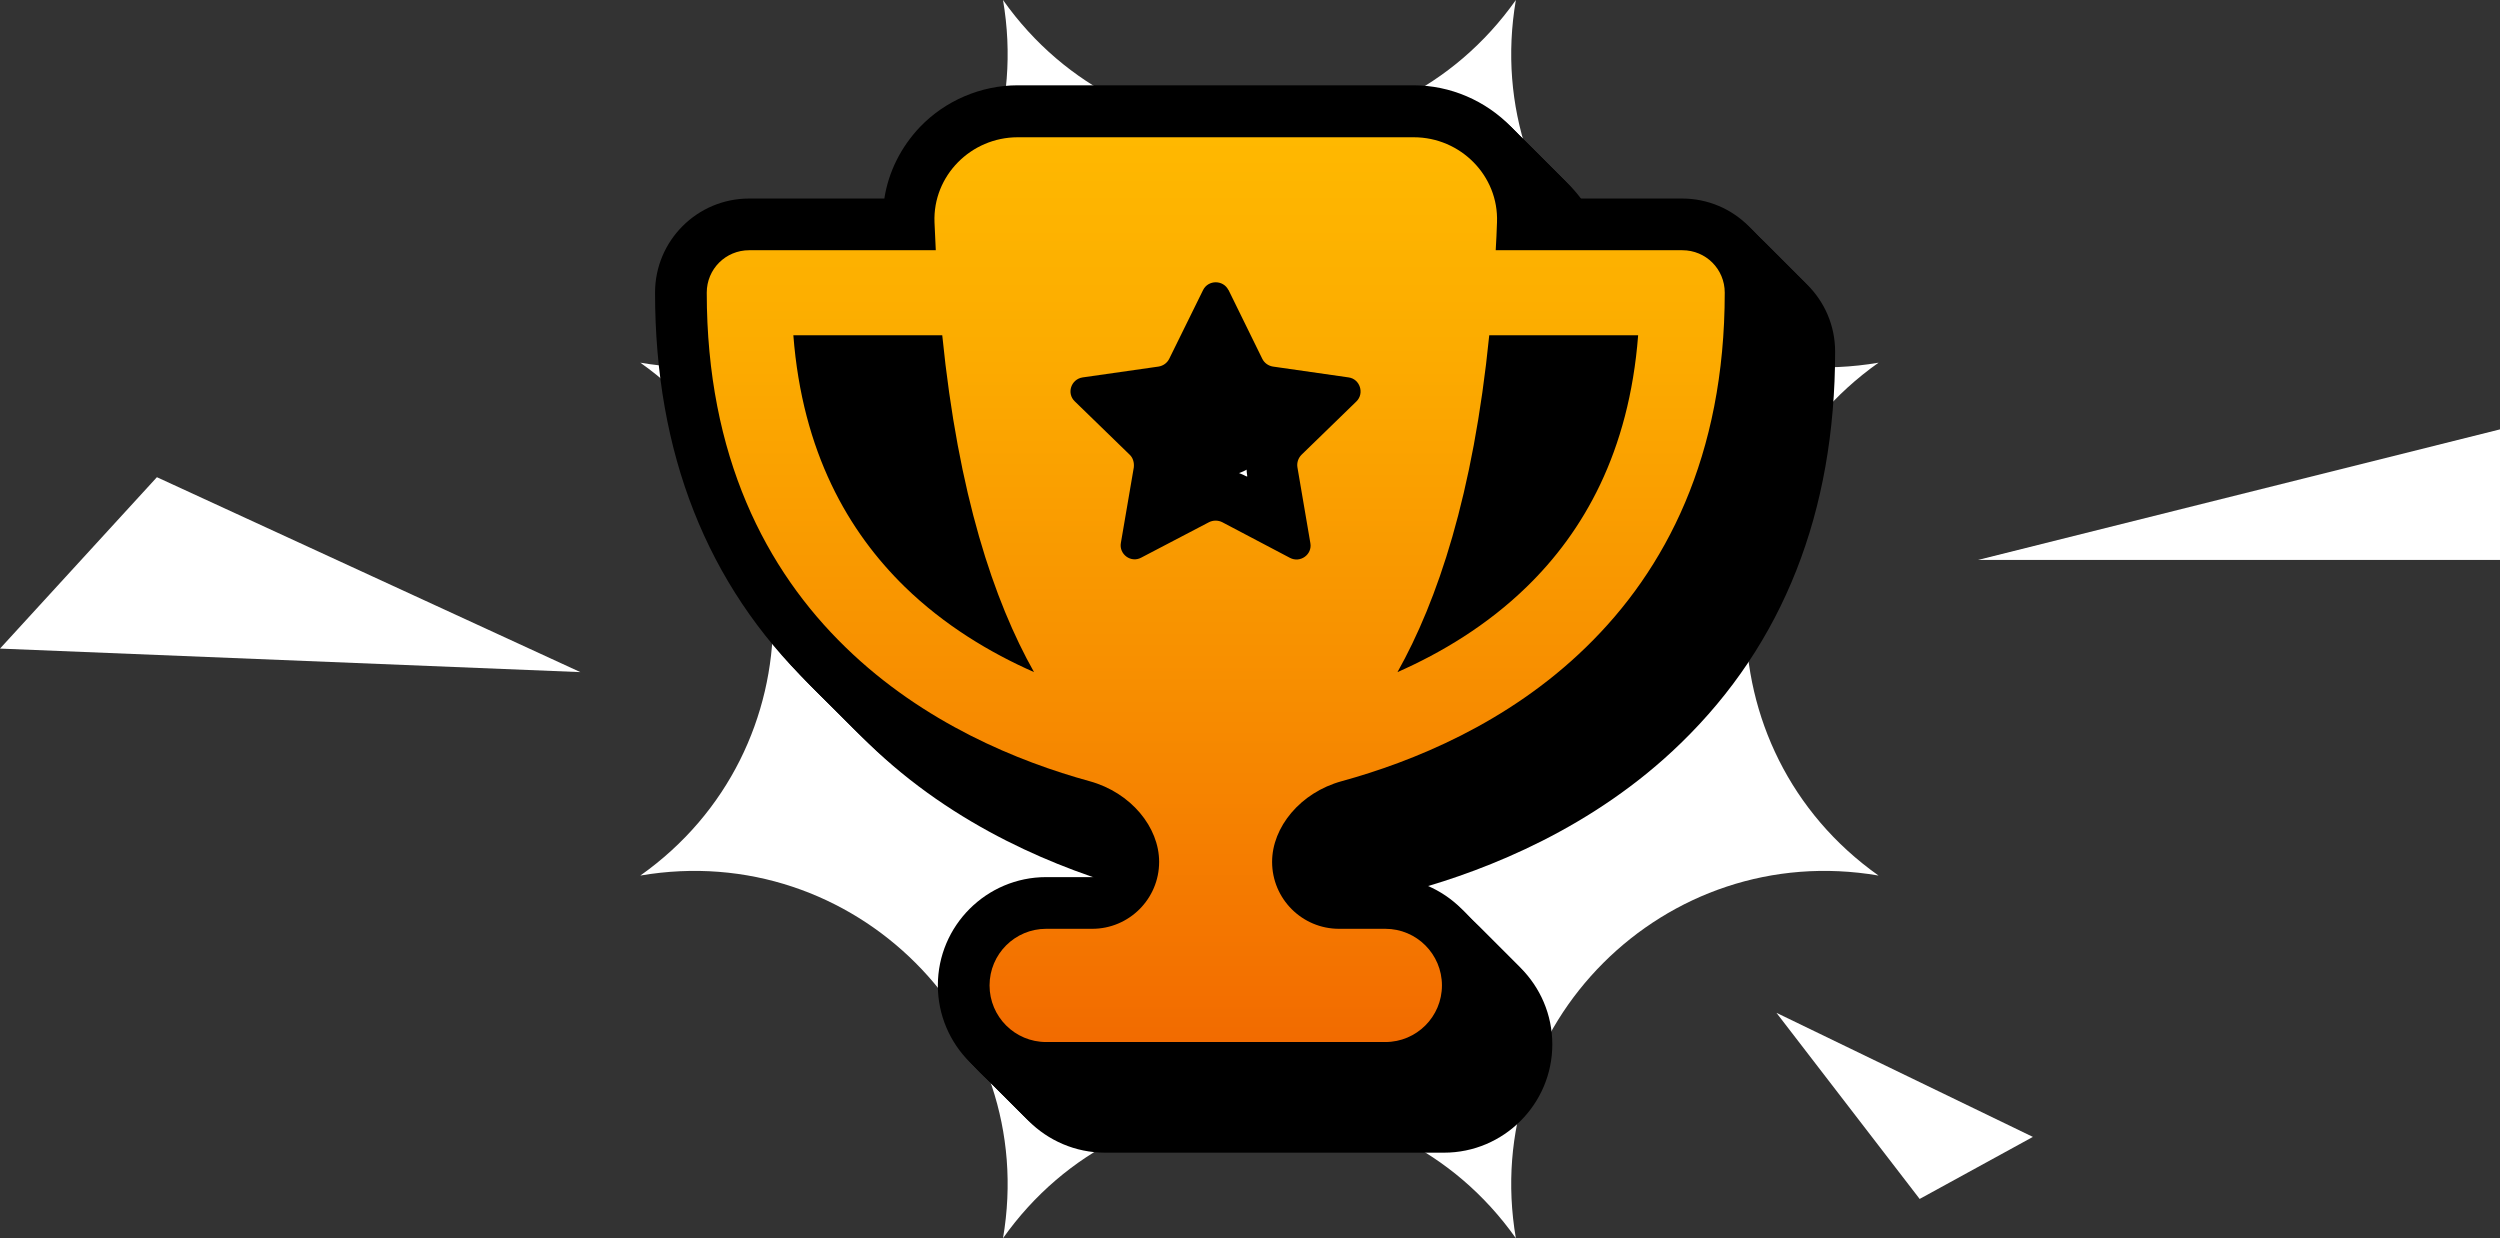
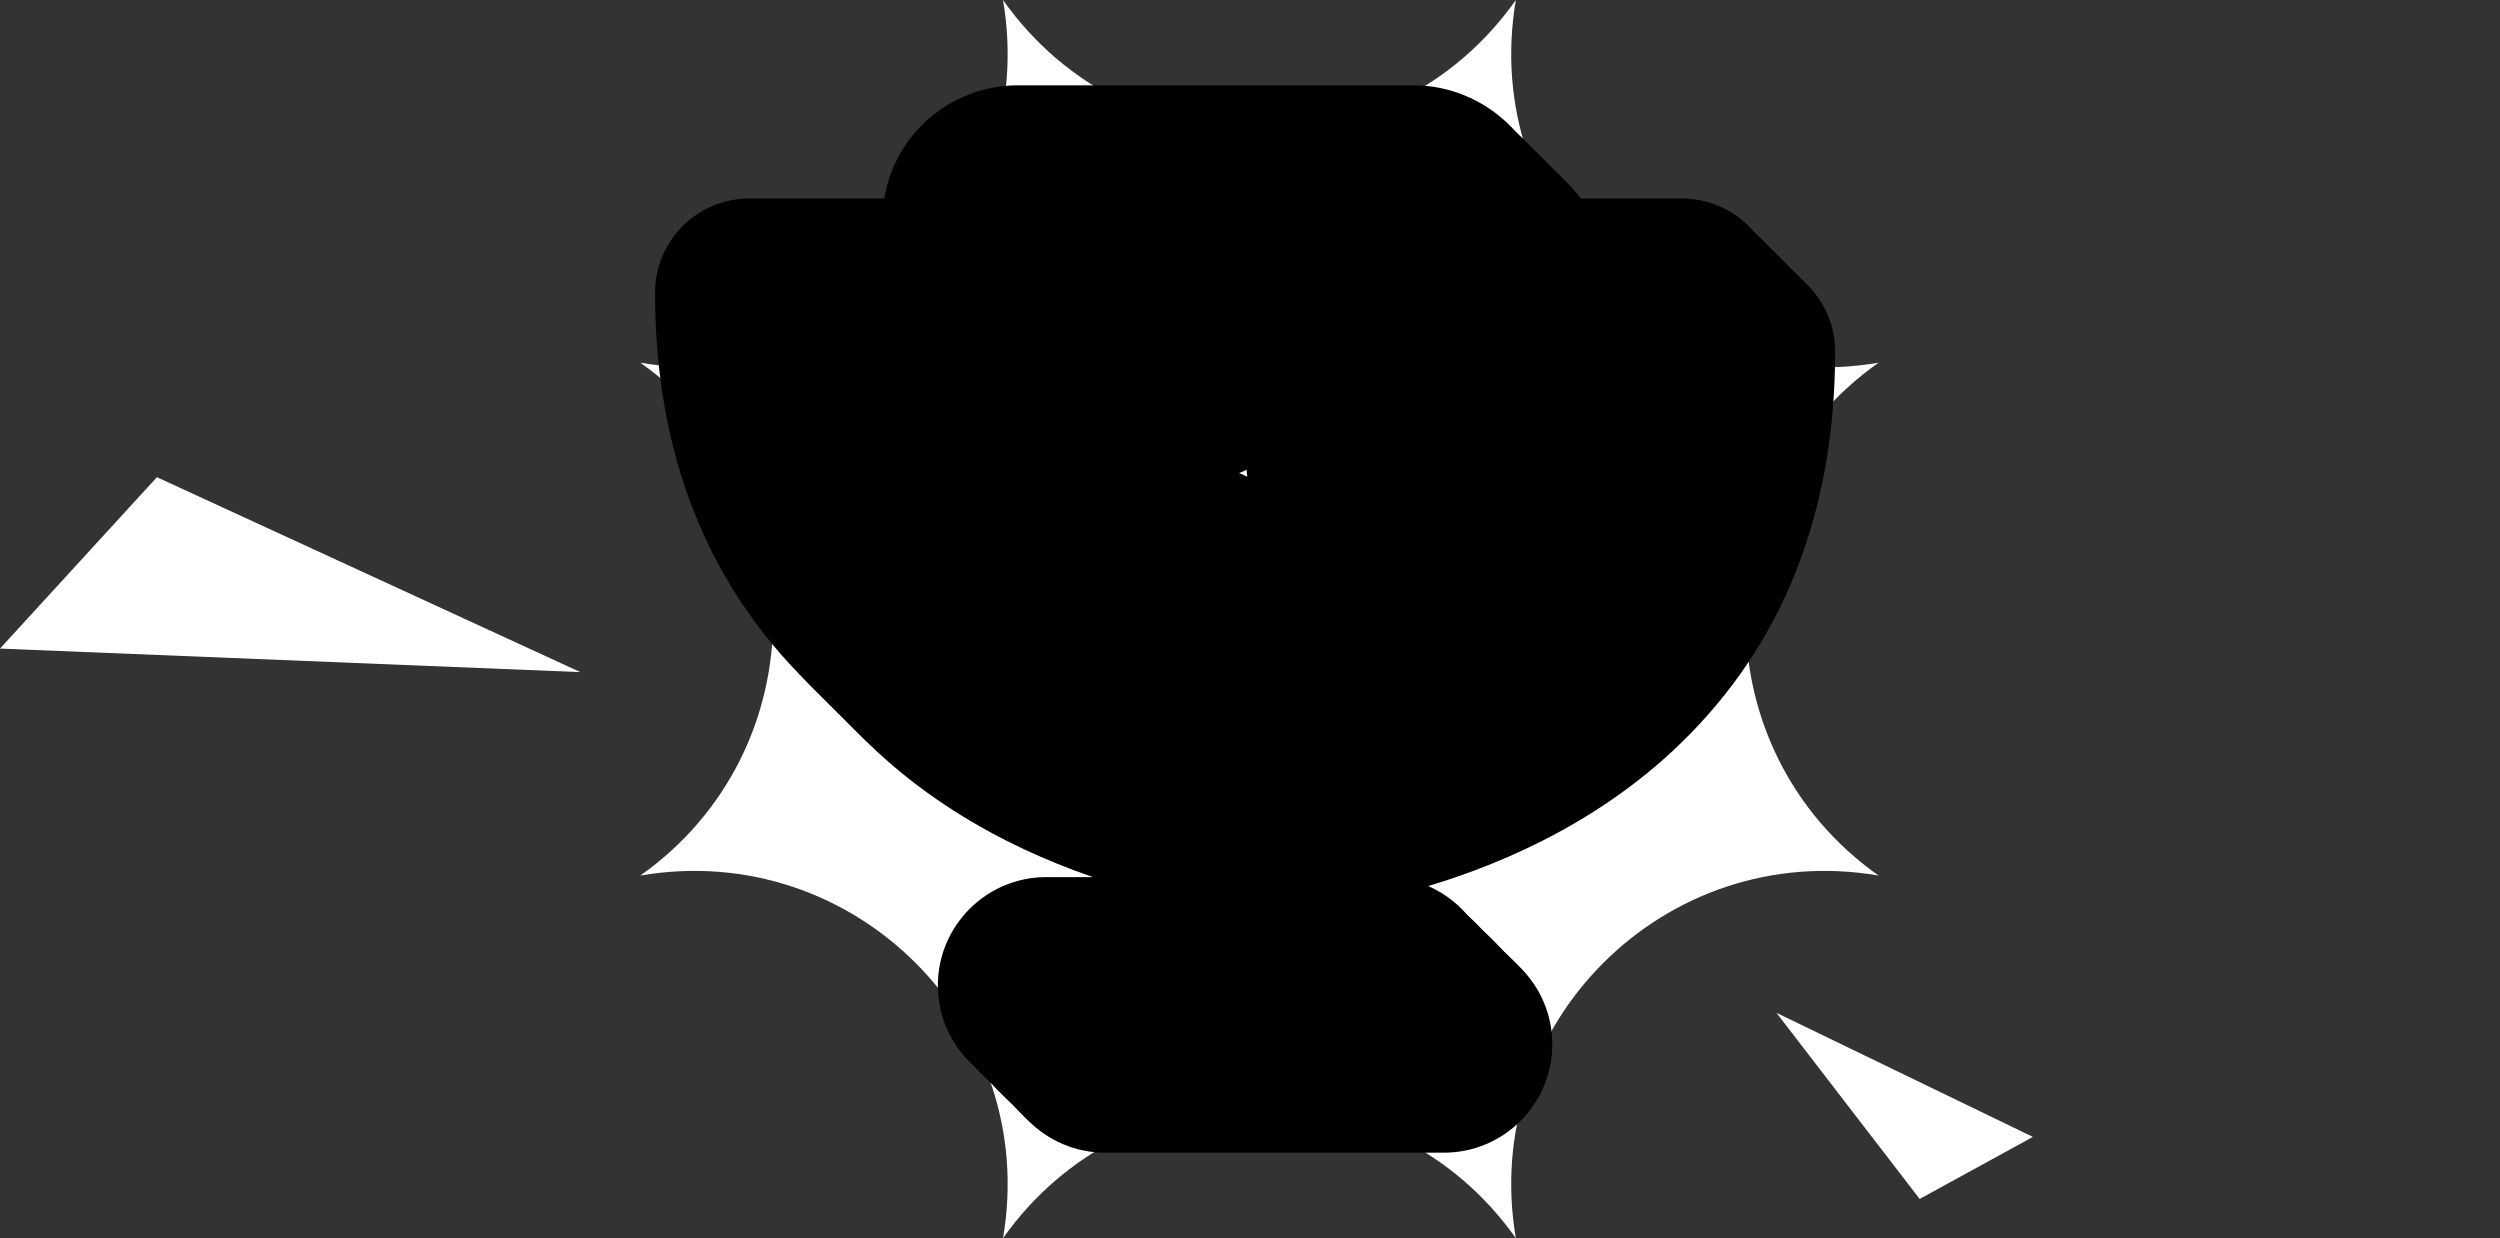
<svg xmlns="http://www.w3.org/2000/svg" xmlns:xlink="http://www.w3.org/1999/xlink" id="Layer_1" data-name="Layer 1" viewBox="0 0 96.71 47.9">
  <rect x="0" y="0" width="96.71" height="47.9" fill="#333333" stroke="none" />
  <defs>
    <style>
      .cls-1 {
        fill: none;
      }

      .cls-2 {
        fill: url(#radial-gradient-2);
      }

      .cls-3 {
        fill: url(#radial-gradient);
      }

      .cls-4 {
        fill: url(#linear-gradient);
      }

      .cls-5 {
        clip-path: url(#clippath-1);
      }

      .cls-6 {
        fill: #fff;
      }

      .cls-7 {
        clip-path: url(#clippath);
      }
    </style>
    <clipPath id="clippath">
      <rect class="cls-1" x="-1133.74" y="-1786.89" width="2000" height="785" />
    </clipPath>
    <radialGradient id="radial-gradient" cx="-43.18" cy="-1331.89" fx="-43.18" fy="-1331.89" r="1643.12" gradientUnits="userSpaceOnUse">
      <stop offset="0" stop-color="#ffb800" />
      <stop offset=".23" stop-color="#fcac00" />
      <stop offset=".63" stop-color="#f78c00" />
      <stop offset="1" stop-color="#f26b00" />
    </radialGradient>
    <clipPath id="clippath-1">
      <rect class="cls-1" x="-926.3" y="-900.47" width="1585.11" height="622.16" />
    </clipPath>
    <radialGradient id="radial-gradient-2" cx="-61.97" cy="-539.86" fx="-61.97" fy="-539.86" r="1302.27" xlink:href="#radial-gradient" />
    <linearGradient id="linear-gradient" x1="47.03" y1="40.31" x2="47.03" y2="5.31" gradientUnits="userSpaceOnUse">
      <stop offset="0" stop-color="#f26b00" />
      <stop offset=".37" stop-color="#f78c00" />
      <stop offset=".77" stop-color="#fcac00" />
      <stop offset="1" stop-color="#ffb800" />
    </linearGradient>
  </defs>
  <g class="cls-7">
    <path class="cls-3" d="M-213.22,309.04c-114.49-11.83-227.97-35.77-337.27-71.18L-47.72-1314.19c.37.12,1,.3,2.1.41L-213.22,309.04ZM128.67,308.85L-40.75-1313.78c1.1-.11,1.73-.29,2.1-.41L465.78,237.31c-109.25,35.52-222.66,59.58-337.11,71.53ZM-865.53,97.68c-99.16-57.28-192.66-125.2-277.9-201.89L-52.22-1317.01c.87.78,1.8,1.46,2.68,1.98L-865.53,97.68ZM780.69,96.81L-36.85-1315.02c.92-.54,1.89-1.25,2.79-2.06L1058.23-105.25c-85.12,76.72-178.5,144.7-277.54,202.06ZM-1373.16-358.82c-67.64-92.79-125.66-192.92-172.47-297.6L-56.23-1322.24c.34.76.81,1.56,1.4,2.36L-1373.16-358.82ZM1287.8-360.19L-31.56-1319.85c.59-.81,1.08-1.65,1.43-2.4l1490.12,664.21c-46.69,104.75-104.62,204.96-172.19,297.85ZM-1652.53-984.59c-23.75-111.69-35.84-226.47-35.97-341.14l1631.45-1.76c0,1.49.1,2.73.31,3.71l-1595.79,339.19ZM1566.56-986.41L-29.64-1323.78c.22-.99.32-2.25.32-3.76v-1.85h1631.45v1.85c0,114.66-11.97,229.43-35.58,341.13ZM-29.6-1331.17c-.13-.61-.3-1.13-.55-1.68l1488.67-667.47c47.09,105.02,83.17,215.35,107.25,327.91L-29.6-1331.17ZM-56.74-1331.27l-1596.56-335.62c23.71-112.78,59.46-223.34,106.27-328.6L-56.29-1332.69c-.2.45-.33.89-.45,1.42ZM-31.52-1335.18c-.73-1.01-1.63-1.99-2.58-2.85l1089.74-1214.12c85.15,76.43,162.55,162.01,230.04,254.36L-31.52-1335.18ZM-54.84-1335.18l-1320.38-958.25c67.21-92.6,144.35-178.46,229.3-255.19L-52.33-1337.97c-.93.85-1.8,1.81-2.51,2.79ZM-49.55-1340.03l-819.03-1410.96c99.51-57.76,205.37-105.14,314.62-140.81L-47.65-1340.9c-.6.2-1.24.49-1.9.87ZM-36.84-1340.05c-.65-.37-1.27-.66-1.85-.85l501.08-1552.59c109.41,35.31,215.45,82.35,315.19,139.81L-36.84-1340.05ZM-45.66-1341.29l-171.16-1622.45c112.92-11.91,228.88-12.11,341.83-.57L-40.75-1341.3c-1.46-.15-3.47-.15-4.92,0Z" />
  </g>
  <g class="cls-5">
    <path class="cls-2" d="M-196.73,760.67c-90.74-9.37-180.68-28.35-267.3-56.41L-65.56-525.83c.3.1.8.24,1.67.33L-196.73,760.67ZM74.24,760.52L-60.04-525.51c.87-.09,1.37-.23,1.67-.33L341.42,703.83c-86.58,28.15-176.47,47.22-267.18,56.69ZM-713.73,593.16c-78.59-45.4-152.69-99.23-220.25-160.01L-69.13-528.06c.69.62,1.43,1.16,2.13,1.57L-713.73,593.16ZM591,592.47L-56.95-526.48c.73-.42,1.5-.99,2.21-1.63L810.96,432.33c-67.46,60.81-141.47,114.69-219.96,160.14ZM-1116.05,231.36c-53.61-73.54-99.6-152.9-136.69-235.87L-72.31-532.21c.27.6.64,1.24,1.11,1.87L-1116.05,231.36ZM992.91,230.27L-52.75-530.31c.47-.64.86-1.31,1.13-1.91L1129.38-5.79c-37,83.02-82.92,162.44-136.47,236.07ZM-1337.47-264.6c-18.82-88.52-28.4-179.49-28.51-270.38l1293.02-1.39c0,1.18.08,2.17.25,2.94l-1264.76,268.83ZM1213.84-266.04L-51.23-533.43c.17-.78.25-1.79.25-2.98v-1.46h1293.02v1.46c0,90.87-9.49,181.84-28.2,270.37ZM-51.2-539.28c-.1-.48-.24-.9-.44-1.33l1179.85-529.01c37.32,83.23,65.91,170.67,85,259.89L-51.2-539.28ZM-72.71-539.36l-1265.36-266c18.79-89.38,47.12-177.01,84.22-260.44L-72.36-540.49c-.16.36-.27.71-.35,1.12ZM-52.72-542.46c-.58-.8-1.29-1.58-2.05-2.26l863.68-962.26c67.49,60.57,128.83,128.4,182.32,201.6L-52.72-542.46ZM-71.21-542.47l-1046.47-759.47c53.27-73.39,114.41-141.44,181.74-202.25L-69.22-544.67c-.74.67-1.43,1.43-1.99,2.21ZM-67.02-546.31l-649.13-1118.27c78.87-45.78,162.76-83.33,249.35-111.6L-65.51-547c-.47.15-.98.39-1.5.69ZM-56.94-546.32c-.52-.3-1.01-.52-1.46-.67l397.14-1230.52c86.71,27.98,170.76,65.26,249.8,110.81L-56.94-546.32ZM-63.93-547.3l-135.65-1285.88c89.49-9.44,181.4-9.6,270.92-.45L-60.04-547.31c-1.16-.12-2.75-.12-3.9,0Z" />
  </g>
  <g>
    <path class="cls-6" d="M58.64,0h0s0,0,0,0c-1.42,8.27,5.76,15.45,14.03,14.03h0s0,0,0,0c-6.85,4.84-6.85,15,0,19.84h0s0,0,0,0c-8.27-1.42-15.45,5.76-14.03,14.03h0s0,0,0,0c-4.84-6.85-15-6.85-19.84,0h0s0,0,0,0c1.42-8.27-5.76-15.45-14.03-14.03h0s0,0,0,0c6.85-4.84,6.85-15,0-19.84h0s0,0,0,0C33.03,15.45,40.22,8.27,38.8,0h0s0,0,0,0C43.64,6.85,53.8,6.85,58.64,0Z" />
    <g>
      <g>
        <path d="M61.66,17.24c-.27,2.03-.63,3.91-1.09,5.64,1.4-1.57,2.31-3.43,2.78-5.64h-1.69ZM47.38,18.45c.58.55.87,1.39.74,2.22v.06s.02-.02.02-.02c.36-.19.77-.29,1.18-.29s.82.1,1.18.29h.03s0,0,0,0c-.13-.84.14-1.66.71-2.24l.02-.02h0c-.86-.13-1.57-.66-1.93-1.42h0c-.38.76-1.08,1.28-1.9,1.4h-.03s0,0,0,0ZM35.26,17.24c.47,2.2,1.38,4.06,2.77,5.63-.46-1.73-.82-3.61-1.09-5.63h-1.69ZM42.75,44.59c-2.31,0-4.19-1.88-4.19-4.19s1.88-4.19,4.19-4.19h1.78c.33,0,.59-.27.59-.59,0-.36-.42-.97-1.22-1.19-2.86-.79-6.96-2.41-10.31-5.68-3.96-3.85-5.97-8.94-5.97-15.15,0-2.01,1.63-3.64,3.64-3.64h5.23c.16-1.03.64-1.99,1.38-2.77.98-1.02,2.36-1.61,3.78-1.61h15.31c1.42,0,2.79.59,3.78,1.61.75.78,1.22,1.74,1.38,2.77h5.23c2.01,0,3.64,1.63,3.64,3.64,0,6.21-2.01,11.31-5.97,15.15-3.36,3.27-7.46,4.89-10.31,5.68-.8.22-1.23.83-1.23,1.19,0,.33.27.59.59.59h1.79c2.31,0,4.19,1.88,4.19,4.19s-1.88,4.19-4.19,4.19h-13.12Z" />
        <path d="M61.46,17.04c-.27,2.03-.63,3.91-1.09,5.64,1.4-1.57,2.31-3.43,2.78-5.64h-1.69ZM47.17,18.24c.58.55.87,1.39.74,2.22v.06s.02-.02.02-.02c.36-.19.77-.29,1.18-.29s.82.1,1.18.29h.03s0,0,0,0c-.13-.84.14-1.66.71-2.24l.02-.02h0c-.86-.13-1.57-.66-1.93-1.42h0c-.38.76-1.08,1.28-1.9,1.4h-.03s0,0,0,0ZM35.05,17.04c.47,2.2,1.38,4.06,2.77,5.63-.46-1.73-.82-3.61-1.09-5.63h-1.69ZM42.54,44.38c-2.31,0-4.19-1.88-4.19-4.19s1.88-4.19,4.19-4.19h1.78c.33,0,.59-.27.59-.59,0-.36-.42-.97-1.22-1.19-2.86-.79-6.96-2.41-10.31-5.68-3.96-3.85-5.97-8.94-5.97-15.15,0-2.01,1.63-3.64,3.64-3.64h5.23c.16-1.03.64-1.99,1.38-2.77.98-1.02,2.36-1.61,3.78-1.61h15.31c1.42,0,2.79.59,3.78,1.61.75.78,1.22,1.74,1.38,2.77h5.23c2.01,0,3.64,1.63,3.64,3.64,0,6.21-2.01,11.31-5.97,15.15-3.36,3.27-7.46,4.89-10.31,5.68-.8.22-1.23.83-1.23,1.19,0,.33.27.59.59.59h1.79c2.31,0,4.19,1.88,4.19,4.19s-1.88,4.19-4.19,4.19h-13.12Z" />
        <path d="M61.25,16.83c-.27,2.03-.63,3.91-1.09,5.64,1.4-1.57,2.31-3.43,2.78-5.64h-1.69ZM46.96,18.03c.58.55.87,1.39.74,2.22v.06s.02-.02.02-.02c.36-.19.77-.29,1.18-.29s.82.1,1.18.29h.03s0,0,0,0c-.13-.84.14-1.66.71-2.24l.02-.02h0c-.86-.13-1.57-.66-1.93-1.42h0c-.38.76-1.08,1.28-1.9,1.4h-.03s0,0,0,0ZM34.85,16.83c.47,2.2,1.38,4.06,2.77,5.63-.46-1.73-.82-3.61-1.09-5.63h-1.69ZM42.33,44.17c-2.31,0-4.19-1.88-4.19-4.19s1.88-4.19,4.19-4.19h1.78c.33,0,.59-.27.59-.59,0-.36-.42-.97-1.22-1.19-2.86-.79-6.96-2.41-10.31-5.68-3.96-3.85-5.97-8.94-5.97-15.15,0-2.01,1.63-3.64,3.64-3.64h5.23c.16-1.03.64-1.99,1.38-2.77.98-1.02,2.36-1.61,3.78-1.61h15.31c1.42,0,2.79.59,3.78,1.61.75.78,1.22,1.74,1.38,2.77h5.23c2.01,0,3.64,1.63,3.64,3.64,0,6.21-2.01,11.31-5.97,15.15-3.36,3.27-7.46,4.89-10.31,5.68-.8.22-1.23.83-1.23,1.19,0,.33.27.59.59.59h1.79c2.31,0,4.19,1.88,4.19,4.19s-1.88,4.19-4.19,4.19h-13.12Z" />
-         <path d="M61.04,16.62c-.27,2.03-.63,3.91-1.09,5.64,1.4-1.57,2.31-3.43,2.78-5.64h-1.69ZM46.75,17.83c.58.55.87,1.39.74,2.22v.06s.02-.02.02-.02c.36-.19.77-.29,1.18-.29s.82.1,1.18.29h.03s0,0,0,0c-.13-.84.14-1.66.71-2.24l.02-.02h0c-.86-.13-1.57-.66-1.93-1.42h0c-.38.76-1.08,1.28-1.9,1.4h-.03s0,0,0,0ZM34.64,16.62c.47,2.2,1.38,4.06,2.77,5.63-.46-1.73-.82-3.61-1.09-5.63h-1.69ZM42.13,43.97c-2.31,0-4.19-1.88-4.19-4.19s1.88-4.19,4.19-4.19h1.78c.33,0,.59-.27.59-.59,0-.36-.42-.97-1.22-1.19-2.86-.79-6.96-2.41-10.31-5.68-3.96-3.85-5.97-8.94-5.97-15.15,0-2.01,1.63-3.64,3.64-3.64h5.23c.16-1.03.64-1.99,1.38-2.77.98-1.02,2.36-1.61,3.78-1.61h15.31c1.42,0,2.79.59,3.78,1.61.75.78,1.22,1.74,1.38,2.77h5.23c2.01,0,3.64,1.63,3.64,3.64,0,6.21-2.01,11.31-5.97,15.15-3.36,3.27-7.46,4.89-10.31,5.68-.8.22-1.23.83-1.23,1.19,0,.33.27.59.59.59h1.79c2.31,0,4.19,1.88,4.19,4.19s-1.88,4.19-4.19,4.19h-13.12Z" />
        <path d="M60.84,16.42c-.27,2.03-.63,3.91-1.09,5.64,1.4-1.57,2.31-3.43,2.78-5.64h-1.69ZM46.55,17.62c.58.55.87,1.39.74,2.22v.06s.02-.02.02-.02c.36-.19.77-.29,1.18-.29s.82.1,1.18.29h.03s0,0,0,0c-.13-.84.14-1.66.71-2.24l.02-.02h0c-.86-.13-1.57-.66-1.93-1.42h0c-.38.76-1.08,1.28-1.9,1.4h-.03s0,0,0,0ZM34.43,16.42c.47,2.2,1.38,4.06,2.77,5.63-.46-1.73-.82-3.61-1.09-5.63h-1.69ZM41.92,43.76c-2.31,0-4.19-1.88-4.19-4.19s1.88-4.19,4.19-4.19h1.78c.33,0,.59-.27.59-.59,0-.36-.42-.97-1.22-1.19-2.86-.79-6.96-2.41-10.31-5.68-3.96-3.85-5.97-8.94-5.97-15.15,0-2.01,1.63-3.64,3.64-3.64h5.23c.16-1.03.64-1.99,1.38-2.77.98-1.02,2.36-1.61,3.78-1.61h15.31c1.42,0,2.79.59,3.78,1.61.75.78,1.22,1.74,1.38,2.77h5.23c2.01,0,3.64,1.63,3.64,3.64,0,6.21-2.01,11.31-5.97,15.15-3.36,3.27-7.46,4.89-10.31,5.68-.8.22-1.23.83-1.23,1.19,0,.33.27.59.59.59h1.79c2.31,0,4.19,1.88,4.19,4.19s-1.88,4.19-4.19,4.19h-13.12Z" />
        <path d="M60.63,16.21c-.27,2.03-.63,3.91-1.09,5.64,1.4-1.57,2.31-3.43,2.78-5.64h-1.69ZM46.34,17.41c.58.55.87,1.39.74,2.22v.06s.02-.02.02-.02c.36-.19.77-.29,1.18-.29s.82.1,1.18.29h.03s0,0,0,0c-.13-.84.14-1.66.71-2.24l.02-.02h0c-.86-.13-1.57-.66-1.93-1.42h0c-.38.76-1.08,1.28-1.9,1.4h-.03s0,0,0,0ZM34.23,16.21c.47,2.2,1.38,4.06,2.77,5.63-.46-1.73-.82-3.61-1.09-5.63h-1.69ZM41.71,43.55c-2.31,0-4.19-1.88-4.19-4.19s1.88-4.19,4.19-4.19h1.78c.33,0,.59-.27.59-.59,0-.36-.42-.97-1.22-1.19-2.86-.79-6.96-2.41-10.31-5.68-3.96-3.85-5.97-8.94-5.97-15.15,0-2.01,1.63-3.64,3.64-3.64h5.23c.16-1.03.64-1.99,1.38-2.77.98-1.02,2.36-1.61,3.78-1.61h15.31c1.42,0,2.79.59,3.78,1.61.75.78,1.22,1.74,1.38,2.77h5.23c2.01,0,3.64,1.63,3.64,3.64,0,6.21-2.01,11.31-5.97,15.15-3.36,3.27-7.46,4.89-10.31,5.68-.8.22-1.23.83-1.23,1.19,0,.33.27.59.59.59h1.79c2.31,0,4.19,1.88,4.19,4.19s-1.88,4.19-4.19,4.19h-13.12Z" />
        <path d="M60.42,16c-.27,2.03-.63,3.91-1.09,5.64,1.4-1.57,2.31-3.43,2.78-5.64h-1.69ZM46.13,17.2c.58.55.87,1.39.74,2.22v.06s.02-.02.02-.02c.36-.19.77-.29,1.18-.29s.82.1,1.18.29h.03s0,0,0,0c-.13-.84.14-1.66.71-2.24l.02-.02h0c-.86-.13-1.57-.66-1.93-1.42h0c-.38.76-1.08,1.28-1.9,1.4h-.03s0,0,0,0ZM34.02,16c.47,2.2,1.38,4.06,2.77,5.63-.46-1.73-.82-3.61-1.09-5.63h-1.69ZM41.51,43.35c-2.31,0-4.19-1.88-4.19-4.19s1.88-4.19,4.19-4.19h1.78c.33,0,.59-.27.59-.59,0-.36-.42-.97-1.22-1.19-2.86-.79-6.96-2.41-10.31-5.68-3.96-3.85-5.97-8.94-5.97-15.15,0-2.01,1.63-3.64,3.64-3.64h5.23c.16-1.03.64-1.99,1.38-2.77.98-1.02,2.36-1.61,3.78-1.61h15.31c1.42,0,2.79.59,3.78,1.61.75.78,1.22,1.74,1.38,2.77h5.23c2.01,0,3.64,1.63,3.64,3.64,0,6.21-2.01,11.31-5.97,15.15-3.36,3.27-7.46,4.89-10.31,5.68-.8.22-1.23.83-1.23,1.19,0,.33.27.59.59.59h1.79c2.31,0,4.19,1.88,4.19,4.19s-1.88,4.19-4.19,4.19h-13.12Z" />
-         <path d="M60.22,15.8c-.27,2.03-.63,3.91-1.09,5.64,1.4-1.57,2.31-3.43,2.78-5.64h-1.69ZM45.93,17c.58.55.87,1.39.74,2.22v.06s.02-.02.02-.02c.36-.19.77-.29,1.18-.29s.82.1,1.18.29h.03s0,0,0,0c-.13-.84.14-1.66.71-2.24l.02-.02h0c-.86-.13-1.57-.66-1.93-1.42h0c-.38.76-1.08,1.28-1.9,1.4h-.03s0,0,0,0ZM33.81,15.8c.47,2.2,1.38,4.06,2.77,5.63-.46-1.73-.82-3.61-1.09-5.63h-1.69ZM41.3,43.14c-2.31,0-4.19-1.88-4.19-4.19s1.88-4.19,4.19-4.19h1.78c.33,0,.59-.27.59-.59,0-.36-.42-.97-1.22-1.19-2.86-.79-6.96-2.41-10.31-5.68-3.96-3.85-5.97-8.94-5.97-15.15,0-2.01,1.63-3.64,3.64-3.64h5.23c.16-1.03.64-1.99,1.38-2.77.98-1.02,2.36-1.61,3.78-1.61h15.31c1.42,0,2.79.59,3.78,1.61.75.78,1.22,1.74,1.38,2.77h5.23c2.01,0,3.64,1.63,3.64,3.64,0,6.21-2.01,11.31-5.97,15.15-3.36,3.27-7.46,4.89-10.31,5.68-.8.22-1.23.83-1.23,1.19,0,.33.27.59.59.59h1.79c2.31,0,4.19,1.88,4.19,4.19s-1.88,4.19-4.19,4.19h-13.12Z" />
        <path d="M60.01,15.59c-.27,2.03-.63,3.91-1.09,5.64,1.4-1.57,2.31-3.43,2.78-5.64h-1.69ZM45.72,16.79c.58.55.87,1.39.74,2.22v.06s.02-.02.02-.02c.36-.19.77-.29,1.18-.29s.82.1,1.18.29h.03s0,0,0,0c-.13-.84.14-1.66.71-2.24l.02-.02h0c-.86-.13-1.57-.66-1.93-1.42h0c-.38.76-1.08,1.28-1.9,1.4h-.03s0,0,0,0ZM33.61,15.59c.47,2.2,1.38,4.06,2.77,5.63-.46-1.73-.82-3.61-1.09-5.63h-1.69ZM41.09,42.93c-2.31,0-4.19-1.88-4.19-4.19s1.88-4.19,4.19-4.19h1.78c.33,0,.59-.27.59-.59,0-.36-.42-.97-1.22-1.19-2.86-.79-6.96-2.41-10.31-5.68-3.96-3.85-5.97-8.94-5.97-15.15,0-2.01,1.63-3.64,3.64-3.64h5.23c.16-1.03.64-1.99,1.38-2.77.98-1.02,2.36-1.61,3.78-1.61h15.31c1.42,0,2.79.59,3.78,1.61.75.78,1.22,1.74,1.38,2.77h5.23c2.01,0,3.64,1.63,3.64,3.64,0,6.21-2.01,11.31-5.97,15.15-3.36,3.27-7.46,4.89-10.31,5.68-.8.22-1.23.83-1.23,1.19,0,.33.27.59.59.59h1.79c2.31,0,4.19,1.88,4.19,4.19s-1.88,4.19-4.19,4.19h-13.12Z" />
        <path d="M59.8,15.38c-.27,2.03-.63,3.91-1.09,5.64,1.4-1.57,2.31-3.43,2.78-5.64h-1.69ZM45.51,16.58c.58.55.87,1.39.74,2.22v.06s.02-.02.02-.02c.36-.19.77-.29,1.18-.29s.82.1,1.18.29h.03s0,0,0,0c-.13-.84.14-1.66.71-2.24l.02-.02h0c-.86-.13-1.57-.66-1.93-1.42h0c-.38.76-1.08,1.28-1.9,1.4h-.03s0,0,0,0ZM33.4,15.38c.47,2.2,1.38,4.06,2.77,5.63-.46-1.73-.82-3.61-1.09-5.63h-1.69ZM40.88,42.73c-2.31,0-4.19-1.88-4.19-4.19s1.88-4.19,4.19-4.19h1.78c.33,0,.59-.27.59-.59,0-.36-.42-.97-1.22-1.19-2.86-.79-6.96-2.41-10.31-5.68-3.96-3.85-5.97-8.94-5.97-15.15,0-2.01,1.63-3.64,3.64-3.64h5.23c.16-1.03.64-1.99,1.38-2.77.98-1.02,2.36-1.61,3.78-1.61h15.31c1.42,0,2.79.59,3.78,1.61.75.78,1.22,1.74,1.38,2.77h5.23c2.01,0,3.64,1.63,3.64,3.64,0,6.21-2.01,11.31-5.97,15.15-3.36,3.27-7.46,4.89-10.31,5.68-.8.22-1.23.83-1.23,1.19,0,.33.27.59.59.59h1.79c2.31,0,4.19,1.88,4.19,4.19s-1.88,4.19-4.19,4.19h-13.12Z" />
-         <path d="M59.6,15.17c-.27,2.03-.63,3.91-1.09,5.64,1.4-1.57,2.31-3.43,2.78-5.64h-1.69ZM45.31,16.38c.58.55.87,1.39.74,2.22v.06s.02-.02.02-.02c.36-.19.77-.29,1.18-.29s.82.1,1.18.29h.03s0,0,0,0c-.13-.84.14-1.66.71-2.24l.02-.02h0c-.86-.13-1.57-.66-1.93-1.42h0c-.38.76-1.08,1.28-1.9,1.4h-.03s0,0,0,0ZM33.19,15.17c.47,2.2,1.38,4.06,2.77,5.63-.46-1.73-.82-3.61-1.09-5.63h-1.69ZM40.68,42.52c-2.31,0-4.19-1.88-4.19-4.19s1.88-4.19,4.19-4.19h1.78c.33,0,.59-.27.59-.59,0-.36-.42-.97-1.22-1.19-2.86-.79-6.96-2.41-10.31-5.68-3.96-3.85-5.97-8.94-5.97-15.15,0-2.01,1.63-3.64,3.64-3.64h5.23c.16-1.03.64-1.99,1.38-2.77.98-1.02,2.36-1.61,3.78-1.61h15.31c1.42,0,2.79.59,3.78,1.61.75.78,1.22,1.74,1.38,2.77h5.23c2.01,0,3.64,1.63,3.64,3.64,0,6.21-2.01,11.31-5.97,15.15-3.36,3.27-7.46,4.89-10.31,5.68-.8.22-1.23.83-1.23,1.19,0,.33.27.59.59.59h1.79c2.31,0,4.19,1.88,4.19,4.19s-1.88,4.19-4.19,4.19h-13.12Z" />
        <path d="M59.39,14.97c-.27,2.03-.63,3.91-1.09,5.64,1.4-1.57,2.31-3.43,2.78-5.64h-1.69ZM45.1,16.17c.58.55.87,1.39.74,2.22v.06s.02-.02.02-.02c.36-.19.77-.29,1.18-.29s.82.1,1.18.29h.03s0,0,0,0c-.13-.84.14-1.66.71-2.24l.02-.02h0c-.86-.13-1.57-.66-1.93-1.42h0c-.38.76-1.08,1.28-1.9,1.4h-.03s0,0,0,0ZM32.99,14.97c.47,2.2,1.38,4.06,2.77,5.63-.46-1.73-.82-3.61-1.09-5.63h-1.69ZM40.47,42.31c-2.31,0-4.19-1.88-4.19-4.19s1.88-4.19,4.19-4.19h1.78c.33,0,.59-.27.59-.59,0-.36-.42-.97-1.22-1.19-2.86-.79-6.96-2.41-10.31-5.68-3.96-3.85-5.97-8.94-5.97-15.15,0-2.01,1.63-3.64,3.64-3.64h5.23c.16-1.03.64-1.99,1.38-2.77.98-1.02,2.36-1.61,3.78-1.61h15.31c1.42,0,2.79.59,3.78,1.61.75.78,1.22,1.74,1.38,2.77h5.23c2.01,0,3.64,1.63,3.64,3.64,0,6.21-2.01,11.31-5.97,15.15-3.36,3.27-7.46,4.89-10.31,5.68-.8.22-1.23.83-1.23,1.19,0,.33.27.59.59.59h1.79c2.31,0,4.19,1.88,4.19,4.19s-1.88,4.19-4.19,4.19h-13.12Z" />
      </g>
-       <path class="cls-4" d="M39.38,5.31h15.31c1.81,0,3.29,1.49,3.22,3.29-.01.36-.03.72-.05,1.08h7.22c.91,0,1.64.73,1.64,1.64,0,6.33-2.29,10.73-5.37,13.72-3.03,2.95-6.72,4.43-9.45,5.18-1.6.44-2.69,1.78-2.69,3.12,0,1.43,1.16,2.59,2.59,2.59h1.79c1.21,0,2.19.98,2.19,2.19s-.98,2.19-2.19,2.19h-13.12c-1.21,0-2.19-.98-2.19-2.19s.98-2.19,2.19-2.19h1.78c1.43,0,2.59-1.16,2.59-2.59,0-1.34-1.09-2.68-2.69-3.12-2.73-.75-6.42-2.24-9.44-5.18-3.08-2.99-5.37-7.39-5.37-13.72,0-.91.73-1.64,1.64-1.64h7.22c-.02-.36-.03-.71-.05-1.08-.07-1.8,1.41-3.29,3.22-3.29ZM36.45,12.97h-5.76c.35,4.53,2.13,7.6,4.31,9.73,1.53,1.49,3.3,2.55,5,3.3-1.55-2.75-2.93-6.87-3.55-13.03ZM47.52,11.22c-.2-.4-.78-.4-.98,0l-1.31,2.66c-.08.16-.23.27-.41.3l-2.94.42c-.45.07-.63.62-.3.93l2.12,2.06c.13.12.18.31.16.49l-.5,2.92c-.08.44.39.79.79.57l2.62-1.37c.16-.08.35-.08.51,0l2.62,1.38c.4.21.87-.13.79-.57l-.5-2.93c-.03-.18.03-.36.16-.49l2.12-2.06c.32-.31.14-.87-.3-.93l-2.93-.42c-.18-.03-.33-.14-.41-.3l-1.31-2.67ZM54.06,26c1.7-.75,3.47-1.81,5-3.3,2.19-2.13,3.96-5.2,4.31-9.73h-5.76c-.62,6.16-2,10.27-3.55,13.03Z" />
    </g>
-     <polygon class="cls-6" points="76.52 21.66 96.71 16.61 96.71 21.66 76.52 21.66" />
    <polygon class="cls-6" points="68.72 39.18 78.64 43.98 74.26 46.38 68.72 39.18" />
    <polygon class="cls-6" points="22.45 26 0 25.09 6.07 18.46 22.45 26" />
  </g>
</svg>